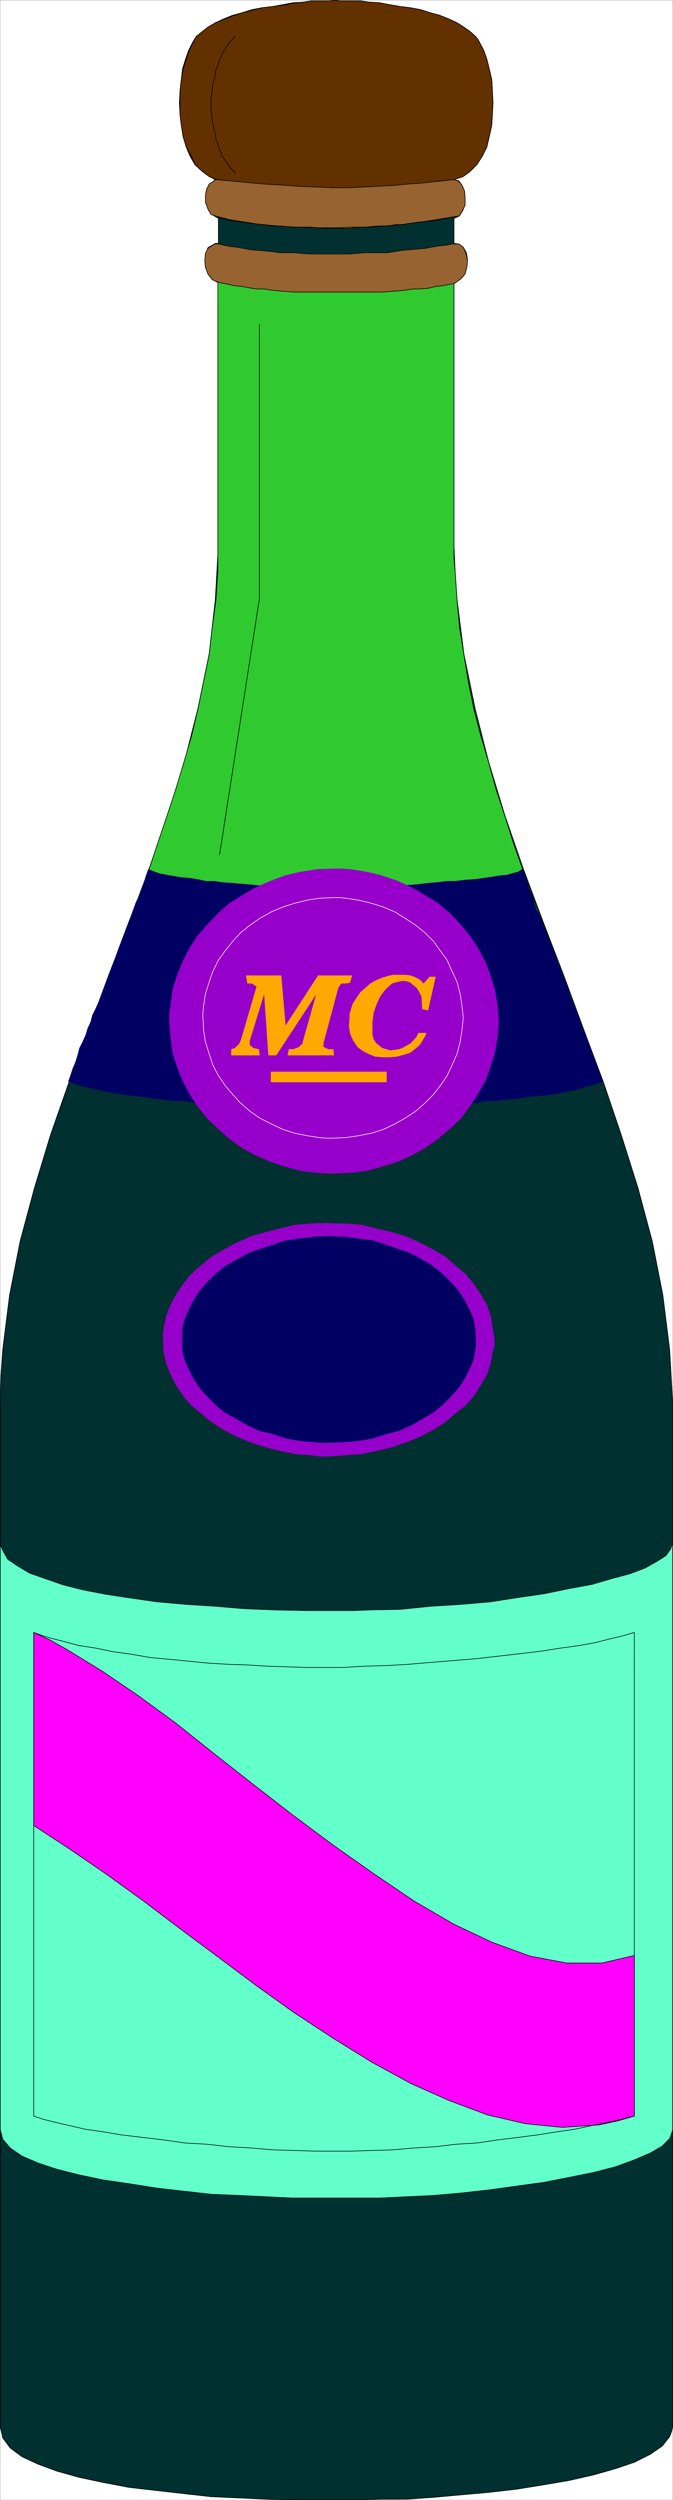
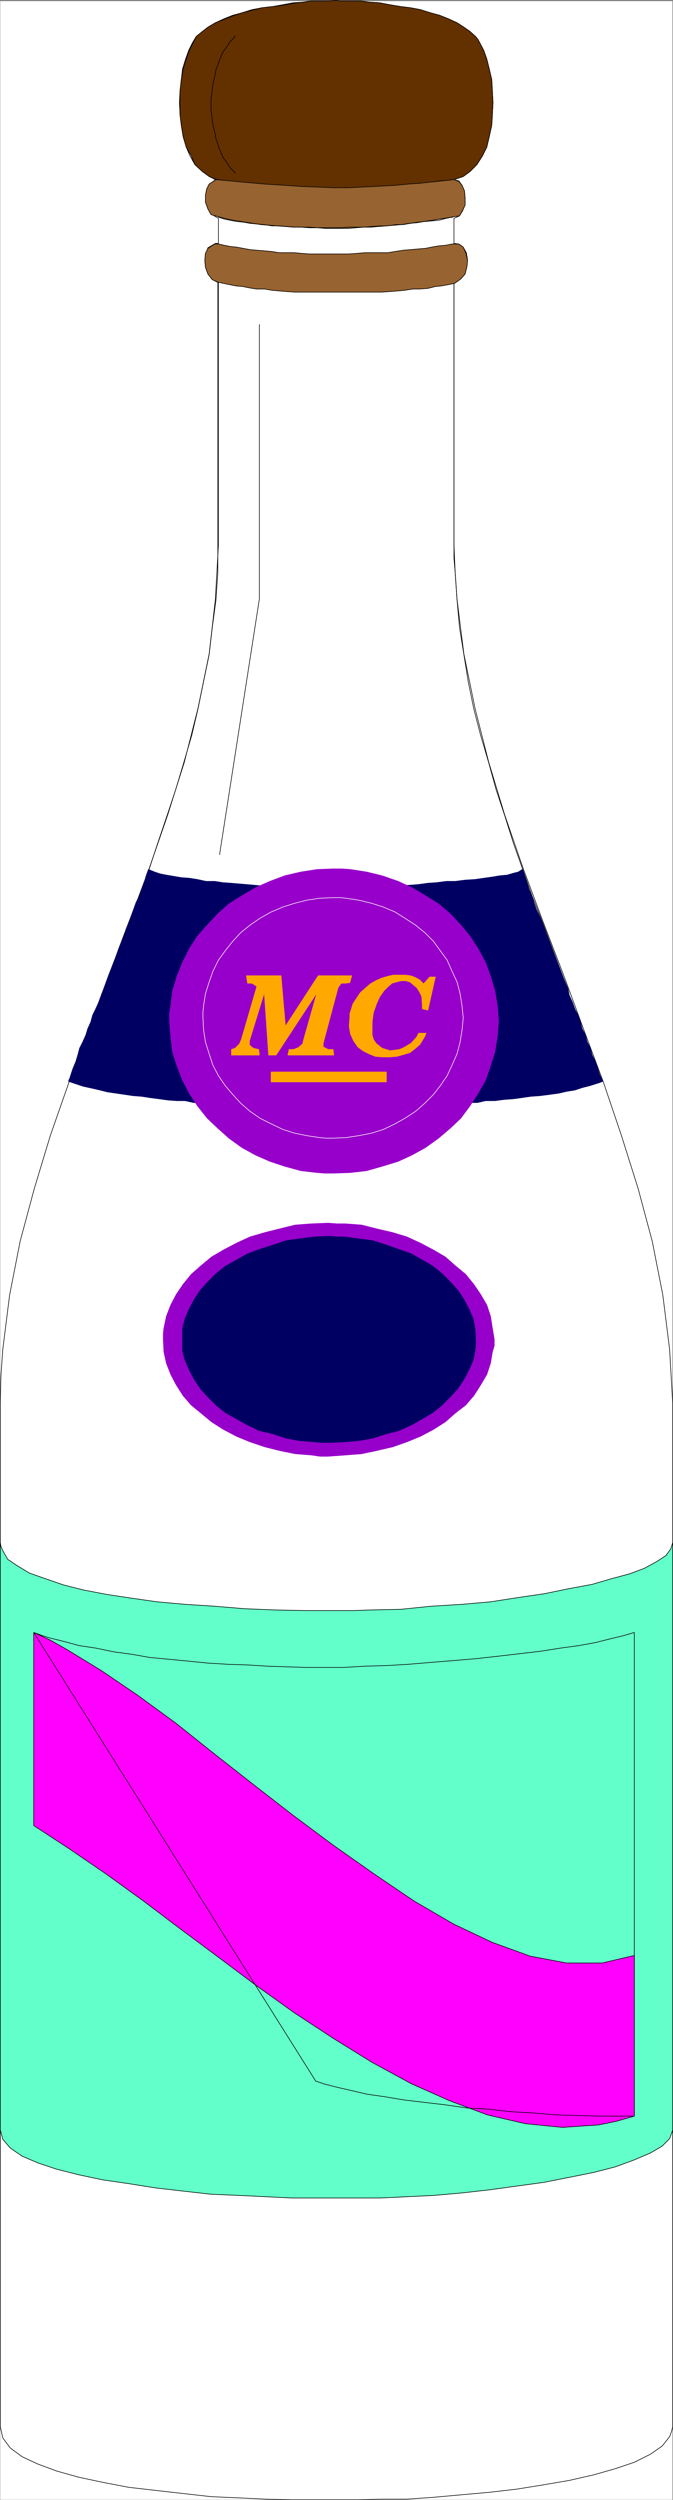
<svg xmlns="http://www.w3.org/2000/svg" width="1074.65" height="3991.83" viewBox="0 0 805.987 2993.873">
  <rect x="0" y="0" width="805.987" height="2993.873" fill="#808080" stroke="none" />
  <defs>
    <clipPath id="a">
      <path d="M0 0h804.945v2992.184H0Zm0 0" />
    </clipPath>
  </defs>
-   <path style="fill:#fff;fill-opacity:1;fill-rule:nonzero;stroke:none" d="M0 2992.184h805.258V-.961H0Zm0 0" transform="translate(.365 1.324)" />
  <g clip-path="url(#a)" transform="translate(.365 1.324)">
    <path style="fill:#fff;fill-opacity:1;fill-rule:evenodd;stroke:#fff;stroke-width:.14;stroke-linecap:square;stroke-linejoin:bevel;stroke-miterlimit:10;stroke-opacity:1" d="M0 .5h154.56V575H0Zm0 0" transform="matrix(5.21 0 0 -5.21 0 2994.79)" />
-     <path style="fill:#003030;fill-opacity:1;fill-rule:evenodd;stroke:#003030;stroke-width:.14;stroke-linecap:square;stroke-linejoin:bevel;stroke-miterlimit:10;stroke-opacity:1" d="m77.21 575 .86-.14h4.7l2.13-.29 2.28-.14 2.28-.44 2.57-.43 2.28-.28 2.28-.43 2.27-.72 2.14-.58 2.14-.86 1.85-.86 1.57-1.01 1.42-1 1.28-1.15.57-.72 1.29-2.44.71-2.01.57-2.3.57-2.44.14-2.59.14-2.72-.14-2.73-.14-2.44-.57-2.59-.57-2.44-1-2.01-1.28-2.01-1.57-1.58-1.57-1.15-2.13-.72 1.14-.29.71-1 .57-1.3.14-1.58v-1.58l-.57-1.43-.71-1.15-1.28-.58v-5.74l1.14-.14.99-.72.72-1.29.28-1.58-.14-1.58-.43-1.73-1-1.15-1.56-.86V449.9l.28-6.46.43-6.18 1.57-12.49 2.56-12.5 3.14-12.35 3.7-12.21 4.27-12.35 4.56-12.21 4.7-12.2 4.56-12.36 4.56-12.2 4.13-12.21 3.85-12.21 3.27-12.21 2.43-12.35 1.56-12.5.71-12.35V17.3l-.28-1.14-.43-1.15-1.71-2.16-2.7-1.87-3.71-1.86-4.27-1.44-4.99-1.43-5.7-1.3-5.84-1-6.26-1.01-6.27-.72-6.41-.57-6.41-.58-6.13-.43h-5.98L82.2.5H66.95l-5.84.14-6.12.29-6.55.29-6.42.72-6.26.71-6.27.72-5.98 1.15-5.42 1.15-5.13 1.44-4.27 1.58-3.7 1.72-2.71 2.01-1.71 2.3L0 17.3v235.26l.14 6.18.43 6.17 1.57 12.5 2.42 12.35 3.28 12.21 3.7 12.21 4.27 12.21 4.56 12.2 4.56 12.36 4.7 12.2 4.56 12.21 4.27 12.35 3.85 12.21 3.13 12.35 2.57 12.5 1.42 12.49.71 12.64v60.18l-1.42.72-1 1.29-.57 1.58-.14 1.58.29 1.58.42 1.29 1.71 1.01h.71v5.74l-1.7 1.01-.72 1.15-.57 1.58v1.58l.29 1.44.71 1.14 1.28 1.01-1.42.72-1.57 1.15-1.71 1.58-1.14 2.01-.85 2.01-.72 2.44-.42 2.59-.29 2.44-.14 2.73.14 2.72.29 2.59.28 2.44.71 2.3.72 2.01.85 1.72.86 1.44 1.42 1.15 1.28 1 1.71 1.01 1.85.86 2.14.86 2.14.58 2.28.72 2.28.43 2.42.28 2.42.43 2.28.44 2.28.14 1.99.29h4.13zm0 0" transform="matrix(5.21 0 0 -5.21 0 2994.79)" />
  </g>
  <path style="fill:none;stroke:#000;stroke-width:.14;stroke-linecap:square;stroke-linejoin:bevel;stroke-miterlimit:10;stroke-opacity:1" d="m77.21 575 .86-.14h4.7l2.13-.29 2.28-.14 2.28-.44 2.57-.43 2.28-.28 2.28-.43 2.27-.72 2.14-.58 2.14-.86 1.85-.86 1.57-1.01 1.42-1 1.28-1.15.57-.72 1.29-2.44.71-2.01.57-2.3.57-2.44.14-2.59.14-2.72-.14-2.73-.14-2.44-.57-2.59-.57-2.44-1-2.01-1.28-2.01-1.57-1.58-1.57-1.15-2.13-.72 1.14-.29.71-1 .57-1.3.14-1.58v-1.58l-.57-1.43-.71-1.15-1.28-.58v-5.74l1.14-.14.99-.72.72-1.29.28-1.58-.14-1.58-.43-1.73-1-1.15-1.56-.86V449.9l.28-6.46.43-6.18 1.57-12.49 2.56-12.5 3.14-12.35 3.7-12.21 4.27-12.35 4.56-12.21 4.7-12.2 4.56-12.36 4.56-12.2 4.13-12.21 3.85-12.21 3.27-12.21 2.43-12.35 1.56-12.5.71-12.35V17.3l-.28-1.14-.43-1.15-1.71-2.16-2.7-1.87-3.71-1.86-4.27-1.44-4.99-1.43-5.7-1.3-5.84-1-6.26-1.01-6.27-.72-6.41-.57-6.41-.58-6.13-.43h-5.98L82.2.5H66.95l-5.84.14-6.12.29-6.55.29-6.42.72-6.26.71-6.27.72-5.98 1.15-5.42 1.15-5.13 1.44-4.27 1.58-3.7 1.72-2.71 2.01-1.71 2.3L0 17.3v235.26l.14 6.18.43 6.17 1.57 12.5 2.42 12.35 3.28 12.21 3.7 12.21 4.27 12.21 4.56 12.2 4.56 12.36 4.7 12.2 4.56 12.21 4.27 12.35 3.85 12.21 3.13 12.35 2.57 12.5 1.42 12.49.71 12.64v60.18l-1.42.72-1 1.29-.57 1.58-.14 1.58.29 1.58.42 1.29 1.71 1.01h.71v5.74l-1.7 1.01-.72 1.15-.57 1.58v1.58l.29 1.44.71 1.14 1.28 1.01-1.42.72-1.57 1.15-1.71 1.58-1.14 2.01-.85 2.01-.72 2.44-.42 2.59-.29 2.44-.14 2.73.14 2.72.29 2.59.28 2.44.71 2.3.72 2.01.85 1.72.86 1.44 1.42 1.15 1.28 1 1.71 1.01 1.85.86 2.14.86 2.14.58 2.28.72 2.28.43 2.42.28 2.42.43 2.28.44 2.28.14 1.99.29h4.13zm0 0" transform="matrix(5.21 0 0 -5.21 .365 2996.114)" />
  <path style="fill:#9700ca;fill-opacity:1;fill-rule:evenodd;stroke:#9700ca;stroke-width:.14;stroke-linecap:square;stroke-linejoin:bevel;stroke-miterlimit:10;stroke-opacity:1" d="m75.36 293.93 1.99-.15h2l3.7-.28 3.42-.87 3.7-.86 3.28-1 3.14-1.44 2.99-1.58 2.7-1.58 2.28-2.01 2.42-2.01 1.86-2.3 1.56-2.3 1.43-2.44.85-2.58.43-2.73.43-2.59v-1.43l-.43-1.44-.43-2.59-.85-2.58-1.43-2.44-1.56-2.44-1.86-2.16-2.42-1.87-2.28-2.01-2.7-1.72-2.99-1.58-3.14-1.29-3.28-1.15-3.7-.86-3.42-.72-3.7-.29-3.99-.29h-1.85l-2 .29-3.7.29-3.56.72-3.42.86-3.42 1.15-3.13 1.29-3 1.58-2.7 1.72-2.42 2.01-2.28 1.87-1.86 2.16-1.56 2.44-1.28 2.44-1 2.58-.57 2.59-.14 2.87v1.29l.14 1.3.57 2.73 1 2.58 1.28 2.44 1.56 2.3 1.86 2.3 2.28 2.01 2.42 2.01 2.7 1.58 3 1.58 3.13 1.44 3.42 1 3.42.86 3.56.87 3.7.28zm0 0" transform="matrix(5.21 0 0 -5.21 .365 2996.114)" />
  <path style="fill:#63ffca;fill-opacity:1;fill-rule:evenodd;stroke:#63ffca;stroke-width:.14;stroke-linecap:square;stroke-linejoin:bevel;stroke-miterlimit:10;stroke-opacity:1" d="M154.56 220.53v-135l-.28-.87-.43-1.14-1.71-1.73-2.7-1.58-3.71-1.58-4.27-1.58-4.99-1.29-5.7-1.15-5.84-1.15-6.26-.86-6.27-.86-6.41-.72-6.41-.57-6.13-.29-5.98-.29H66.95l-5.84.29-6.12.29-6.55.28-6.42.72-6.26.72-6.27 1-5.98.87-5.42 1.15-5.13 1.29-4.27 1.43-3.7 1.58-2.71 1.87-1.71 2.01L0 85.53v135l.14-.86.43-1 1.14-2.01 2.14-1.44 2.85-1.72 3.7-1.3 4.13-1.43 4.56-1.15 5.27-1.01 5.7-.86 5.98-.86 6.55-.58 6.7-.43 6.84-.57 7.12-.29 7.12-.14H81.2l3.7.14 7.13.15 6.98.71 6.98.43 6.69.58 6.41 1 5.99.87 5.55 1.15 5.42 1 4.41 1.29 4.28 1.15 3.41 1.29 2.85 1.58 2 1.3 1.14 1.58zm0 0" transform="matrix(5.21 0 0 -5.21 .365 2996.114)" />
  <path style="fill:none;stroke:#000;stroke-width:.14;stroke-linecap:square;stroke-linejoin:bevel;stroke-miterlimit:10;stroke-opacity:1" d="M154.56 220.53v-135l-.28-.87-.43-1.14-1.71-1.73-2.7-1.58-3.71-1.58-4.27-1.58-4.99-1.29-5.7-1.15-5.84-1.15-6.26-.86-6.27-.86-6.41-.72-6.41-.57-6.13-.29-5.98-.29H66.95l-5.84.29-6.12.29-6.55.28-6.42.72-6.26.72-6.27 1-5.98.87-5.42 1.15-5.13 1.29-4.27 1.43-3.7 1.58-2.71 1.87-1.71 2.01L0 85.53v135l.14-.86.43-1 1.14-2.01 2.14-1.44 2.85-1.72 3.7-1.3 4.13-1.43 4.56-1.15 5.27-1.01 5.7-.86 5.98-.86 6.55-.58 6.7-.43 6.84-.57 7.12-.29 7.12-.14H81.2l3.7.14 7.13.15 6.98.71 6.98.43 6.69.58 6.41 1 5.99.87 5.55 1.15 5.42 1 4.41 1.29 4.28 1.15 3.41 1.29 2.85 1.58 2 1.3 1.14 1.58zm0 0" transform="matrix(5.21 0 0 -5.21 .365 2996.114)" />
  <path style="fill:#633000;fill-opacity:1;fill-rule:evenodd;stroke:#633000;stroke-width:.14;stroke-linecap:square;stroke-linejoin:bevel;stroke-miterlimit:10;stroke-opacity:1" d="m77.21 575 .86-.14h4.7l2.13-.29 2.28-.14 2.28-.44 2.57-.43 2.28-.28 2.28-.43 2.27-.72 2.14-.58 2.14-.86 1.85-.86 1.57-1.01 1.42-1 1.28-1.15.57-.72 1.29-2.44.71-2.01.57-2.3.57-2.44.14-2.59.14-2.72-.14-2.73-.14-2.44-.57-2.59-.57-2.44-1-2.01-1.28-2.01-1.57-1.58-1.57-1.15-2.13-.72-1.57-.14-1.71-.15-3.13-.43-3.42-.29-3.42-.28-3.56-.29-3.56-.14-3.42-.15H69.95l-3.42.15-3.56.14-3.42.29-3.14.28-3.27.58-3 .43-1.14.29-.99.43-1.57 1.15-1.71 1.58-.85 2.01-1.14 2.01-.72 2.44-.42 2.59-.29 2.44v5.45l.29 2.59.42 2.44.72 2.3.71 2.01.85 1.72.72 1.44 1.42 1.15 1.28 1 1.71 1.01 1.85.72 2.14.86 2.14.72 2.28.57 2.28.58 2.42.28 2.42.29 2.28.43 2.28.29 1.99.29h4.13zm0 0" transform="matrix(5.21 0 0 -5.21 .365 2996.114)" />
  <path style="fill:none;stroke:#000;stroke-width:.14;stroke-linecap:square;stroke-linejoin:bevel;stroke-miterlimit:10;stroke-opacity:1" d="m77.21 575 .86-.14h4.7l2.13-.29 2.28-.14 2.28-.44 2.57-.43 2.28-.28 2.28-.43 2.27-.72 2.14-.58 2.14-.86 1.85-.86 1.57-1.01 1.42-1 1.28-1.15.57-.72 1.29-2.44.71-2.01.57-2.3.57-2.44.14-2.59.14-2.72-.14-2.73-.14-2.44-.57-2.59-.57-2.44-1-2.01-1.28-2.01-1.57-1.58-1.57-1.15-2.13-.72-1.57-.14-1.71-.15-3.13-.43-3.42-.29-3.42-.28-3.56-.29-3.56-.14-3.42-.15H69.95l-3.42.15-3.56.14-3.42.29-3.14.28-3.27.58-3 .43-1.14.29-.99.43-1.57 1.15-1.71 1.58-.85 2.01-1.14 2.01-.72 2.44-.42 2.59-.29 2.44v5.45l.29 2.59.42 2.44.72 2.3.71 2.01.85 1.72.72 1.44 1.42 1.15 1.28 1 1.71 1.01 1.85.72 2.14.86 2.14.72 2.28.57 2.28.58 2.42.28 2.42.29 2.28.43 2.28.29 1.99.29h4.13zm0 0" transform="matrix(5.21 0 0 -5.21 .365 2996.114)" />
-   <path style="fill:#30ca30;fill-opacity:1;fill-rule:evenodd;stroke:#30ca30;stroke-width:.14;stroke-linecap:square;stroke-linejoin:bevel;stroke-miterlimit:10;stroke-opacity:1" d="M50 511.23h54.28v-64.49l.28-3.3.43-6.32.57-6.32 1-6.18.99-6.17 1.29-6.32 1.56-6.03 1.86-6.32 1.7-6.18 2-6.03 1.99-6.32 2.14-6.03 2.14-6.03 2.42-6.18 2.28-6.03 2.28-6.03H24.93l1.28 3.01 1 3.02 2.28 6.03 2.42 6.18 2.28 6.03 1.99 6.03 2.14 6.32 2 6.03 1.85 6.18 1.85 6.32 1.42 6.03 1.29 6.32 1.28 6.17.71 6.18.85 6.32.43 6.32Zm0 0" transform="matrix(5.21 0 0 -5.21 .365 2996.114)" />
  <path style="fill:none;stroke:#000;stroke-width:.14;stroke-linecap:square;stroke-linejoin:bevel;stroke-miterlimit:10;stroke-opacity:1" d="M50 511.23h54.28v-64.49l.28-3.3.43-6.32.57-6.32 1-6.18.99-6.17 1.29-6.32 1.56-6.03 1.86-6.32 1.7-6.18 2-6.03 1.99-6.32 2.14-6.03 2.14-6.03 2.42-6.18 2.28-6.03 2.28-6.03H24.93l1.28 3.01 1 3.02 2.28 6.03 2.42 6.18 2.28 6.03 1.99 6.03 2.14 6.32 2 6.03 1.85 6.18 1.85 6.32 1.42 6.03 1.29 6.32 1.28 6.17.71 6.18.85 6.32.43 6.32Zm0 0" transform="matrix(5.21 0 0 -5.21 .365 2996.114)" />
  <path style="fill:#976330;fill-opacity:1;fill-rule:evenodd;stroke:#976330;stroke-width:.14;stroke-linecap:square;stroke-linejoin:bevel;stroke-miterlimit:10;stroke-opacity:1" d="m103.85 518.99-1.42-.29-1.57-.14-1.71-.29-1.43-.29-1.7-.14-1.71-.15-1.71-.14-1.86-.29-1.7-.28h-5.28l-1.71-.15-1.99-.14h-8.97l-1.86.14-1.56.15h-3.56l-1.71.28-1.71.15-1.71.14-1.57.14-1.57.29-1.56.29-1.43.14-1.42.29-1.29.29h-.85l-1.57-1.01-.57-1.15-.14-1.58.14-1.58.57-1.58 1-1.29 1.28-.57 1.28-.29 1.43-.29 1.42-.29 1.57-.14 1.42-.29 1.71-.28h1.86l1.71-.29 1.71-.15 1.56-.14 2-.14h19.94l1.99.14 1.86.14 1.56.15 1.86.29h1.56l1.85.14 1.71.43 1.43.14 1.57.29 1.42.29 1.42 1 1 1.15.43 1.73.14 1.43-.43 1.73-.57 1.29-.99.72zm0 0" transform="matrix(5.21 0 0 -5.21 .365 2996.114)" />
  <path style="fill:none;stroke:#000;stroke-width:.14;stroke-linecap:square;stroke-linejoin:bevel;stroke-miterlimit:10;stroke-opacity:1" d="m103.85 518.99-1.42-.29-1.57-.14-1.71-.29-1.43-.29-1.7-.14-1.71-.15-1.71-.14-1.86-.29-1.7-.28h-5.28l-1.71-.15-1.99-.14h-8.97l-1.86.14-1.56.15h-3.56l-1.71.28-1.71.15-1.71.14-1.57.14-1.57.29-1.56.29-1.43.14-1.42.29-1.29.29h-.85l-1.57-1.01-.57-1.15-.14-1.58.14-1.58.57-1.58 1-1.29 1.28-.57 1.28-.29 1.43-.29 1.42-.29 1.57-.14 1.42-.29 1.71-.28h1.86l1.71-.29 1.71-.15 1.56-.14 2-.14h19.94l1.99.14 1.86.14 1.56.15 1.86.29h1.56l1.85.14 1.71.43 1.43.14 1.57.29 1.42.29 1.42 1 1 1.15.43 1.73.14 1.43-.43 1.73-.57 1.29-.99.72zm0 0" transform="matrix(5.21 0 0 -5.21 .365 2996.114)" />
  <path style="fill:#976330;fill-opacity:1;fill-rule:evenodd;stroke:#976330;stroke-width:.14;stroke-linecap:square;stroke-linejoin:bevel;stroke-miterlimit:10;stroke-opacity:1" d="M77.35 522.58h-2.7l-1.71.14h-1.85l-1.86.14h-1.85l-1.85.15-1.85.14-1.85.15-1.86.14-1.85.29-1.85.28-1.71.29-1.85.29-1.71.43-2.56.72-.72 1.29-.57 1.58v1.58l.29 1.44.57 1.14 1.56 1.01 3.28-.29 2.85-.28 4.99-.44 4.55-.28 4.14-.29 3.84-.14 3.42-.15h3.28l2.99.15 2.85.14 2.71.14 2.56.15 2.71.28 2.42.15 2.7.29 2.71.28 2.71.29 1.14-.43.71-.86.57-1.3.14-1.72v-1.58l-.71-1.44-.57-1-1-.14-1.71-.29-1.85-.29-1.71-.29-1.85-.28-1.71-.29-1.71-.14-1.85-.29-1.71-.14-1.71-.15-1.85-.14-1.71-.15h-1.71l-1.71-.14-1.71-.14zm0 0" transform="matrix(5.21 0 0 -5.21 .365 2996.114)" />
  <path style="fill:none;stroke:#000;stroke-width:.14;stroke-linecap:square;stroke-linejoin:bevel;stroke-miterlimit:10;stroke-opacity:1" d="M77.35 522.58h-2.7l-1.71.14h-1.85l-1.86.14h-1.85l-1.85.15-1.85.14-1.85.15-1.86.14-1.85.29-1.85.28-1.71.29-1.85.29-1.71.43-2.56.72-.72 1.29-.57 1.58v1.58l.29 1.44.57 1.14 1.56 1.01 3.28-.29 2.85-.28 4.99-.44 4.55-.28 4.14-.29 3.84-.14 3.42-.15h3.28l2.99.15 2.85.14 2.71.14 2.56.15 2.71.28 2.42.15 2.7.29 2.71.28 2.71.29 1.14-.43.71-.86.57-1.3.14-1.72v-1.58l-.71-1.44-.57-1-1-.14-1.71-.29-1.85-.29-1.71-.29-1.85-.28-1.71-.29-1.71-.14-1.85-.29-1.71-.14-1.71-.15-1.85-.14-1.71-.15h-1.71l-1.71-.14-1.71-.14zm0 0" transform="matrix(5.21 0 0 -5.21 .365 2996.114)" />
  <path style="fill:none;stroke:#000;stroke-width:.14;stroke-linecap:square;stroke-linejoin:bevel;stroke-miterlimit:10;stroke-opacity:1" d="m50.14 525.16 1.29-.43 1.42-.29 1.43-.28 1.56-.15 1.57-.28 1.57-.15 1.71-.14 1.71-.29h1.71l1.7-.14 1.86-.15h3.42l1.85-.14h5.41l1.71.14h3.7l1.71.15 1.86.14h1.71l1.85.29h1.71l1.71.29 1.71.28 1.7.15 3.14.28 1.57.43 1.42.29v-.14m-49.86 41.79-.43-.57-.85-.86-.43-.72-.57-.86-.57-.72-.43-1.15-.42-.86-.29-1.01-.43-1-.14-1.01-.28-1.15-.29-1.29-.14-1.15-.14-1.15-.14-1v-2.44l.14-1.15.28-2.3.29-1.15.28-1.15.14-1 .43-1.15.29-1.01.42-.86.43-1.15.57-.72.57-.86.43-.72.85-.86.43-.43v-.14m5.56-34.76v-63.05l-9.12-58.6v-.15" transform="matrix(5.21 0 0 -5.21 .365 2996.114)" />
  <path style="fill:#000063;fill-opacity:1;fill-rule:evenodd;stroke:#000063;stroke-width:.14;stroke-linecap:square;stroke-linejoin:bevel;stroke-miterlimit:10;stroke-opacity:1" d="m119.95 375.22.43-.86.71-2.3.43-1.44.71-1.58.42-1.43.57-1.58.72-1.58.57-1.3.57-1.58.57-1.58.71-1.58.43-1.43.71-1.58.57-1.58.57-1.44.57-1.43.28-.72 1-2.44.28-1.44.72-1.58.57-1.58.71-1.44.57-1.58.43-1.58.71-1.43.43-1.58.71-1.44.43-1.58.71-1.44.57-1.72.43-1.29.71-1.58-.71-.29-2.28-.72-1.71-.43-1.71-.57-1.86-.29-1.85-.43-2.13-.29-2.14-.28-2.14-.15-1.99-.29-2-.28-2.13-.15-2.14-.28h-2.14l-1.85-.43h-1.99l-30.63-3.02-30.63 3.02h-1.99l-2 .43H40.6l-1.99.14-2.14.29-2.14.28-1.85.29-1.99.15-1.86.28-1.99.29-2 .29-1.7.43-1.86.43-1.99.43-1.71.57-1.71.58.29.72.71 2.15.71 1.72.43 1.44.42 1.58.72 1.44.71 1.58.43 1.43.71 1.58.43 1.58.71 1.44.71 1.58.57 1.58.57 1.44.57 1.58.57 1.58.28.71.86 2.16.57 1.58.57 1.58.57 1.43.71 1.58.43 1.58.71 1.58.43 1.3 1.14 3.16.71 1.43.57 1.58.57 1.44.43 1.58.57 1.58 1.42-.58 1.28-.43 1.43-.28 1.71-.29 1.71-.29 1.85-.14 1.85-.29 2-.43h1.99l1.85-.29 2-.14 1.71-.15 1.71-.14 1.56-.14 1.57-.15 1.57-.14 15.81-2.87 14.39 2.87.57.14 2.42.15 1.71.14 2.13.29 2 .14 2.28.29h1.99l2.28.29 2.28.14 2 .29 1.99.28 1.71.29 1.71.15 1.42.43 1.14.28zm0 0" transform="matrix(5.21 0 0 -5.21 .365 2996.114)" />
  <path style="fill:#9700ca;fill-opacity:1;fill-rule:evenodd;stroke:#9700ca;stroke-width:.14;stroke-linecap:square;stroke-linejoin:bevel;stroke-miterlimit:10;stroke-opacity:1" d="M76.64 375.36h1.85l2-.14 3.7-.58 3.56-.86 3.71-1.29 3.13-1.44 3.13-1.86 3-1.87 2.7-2.3 2.42-2.58 2.14-2.59 1.85-2.87 1.71-3.16 1.14-3.16 1-3.31.57-3.44.28-3.59-.14-1.73-.14-1.72-.57-3.59-1-3.16-1.14-3.3-1.71-3.02-1.85-2.87-2.14-2.88-2.42-2.29-2.7-2.3-3-2.16-3.13-1.72-3.13-1.44-3.71-1.14-3.56-1.01-3.7-.43-3.85-.14h-1.99l-1.85.14-3.71.43-3.7 1.01-3.42 1.14-3.28 1.44-3.13 1.72-2.99 2.16-2.57 2.3-2.42 2.29-2.28 2.88-1.85 2.87-1.57 3.02-1.28 3.3-1 3.16-.42 3.59-.29 3.45v1.72l.29 1.87.42 3.44 1 3.31 1.28 3.16 1.57 3.16 1.85 2.87 2.28 2.59 2.42 2.58 2.57 2.3 2.99 1.87 3.13 1.86 3.28 1.44 3.42 1.29 3.7.86 3.71.58zm0 0" transform="matrix(5.21 0 0 -5.21 .365 2996.114)" />
  <path style="fill:none;stroke:#fff;stroke-width:.14;stroke-linecap:square;stroke-linejoin:bevel;stroke-miterlimit:10;stroke-opacity:1" d="M76.5 368.75h1.57l1.42-.14 2.85-.43 2.99-.72 2.71-.86 2.7-1.15 2.28-1.44 2.43-1.57 2.13-1.73 2-2.01 1.56-2.15 1.57-2.16 1.14-2.58 1.14-2.44.71-2.73.43-2.73.28-2.73-.14-1.58-.14-1.29-.43-2.73-.71-2.73-1.14-2.59-1.14-2.44-1.57-2.3-1.56-2.01-2-2.01-2.13-1.87-2.43-1.58-2.28-1.29-2.7-1.29-2.71-.86-2.99-.58-2.85-.43-2.99-.14h-1.57l-1.57.14-2.84.43-2.85.58-2.71.86-2.71 1.29-2.56 1.29-2.28 1.58-2.14 1.87-1.85 2.01-1.71 2.01-1.57 2.3-1.28 2.44-.85 2.59-.86 2.73-.42 2.73-.15 2.87v1.29l.15 1.44.42 2.73.86 2.73.85 2.44 1.28 2.58 1.57 2.16 1.71 2.15 1.85 2.01 2.14 1.73 2.28 1.57 2.56 1.44 2.71 1.15 2.71.86 2.85.72 2.84.43zm0 0" transform="matrix(5.21 0 0 -5.21 .365 2996.114)" />
  <path style="fill:#ffa800;fill-opacity:1;fill-rule:evenodd;stroke:#ffa800;stroke-width:.14;stroke-linecap:square;stroke-linejoin:bevel;stroke-miterlimit:10;stroke-opacity:1" d="M62.25 326.39h26.5v2.29h-26.5Zm-5.69 24.41h7.97l1-11.63 7.55 11.63h7.69l-.42-1.58-1-.14h-1l-.71-1.01-3.42-12.78v-.86l1.14-.58h1.14l.14-1.29H66.1l.28 1.29h1l1.14.43 1 .87.14.71 3.14 11.06-9.41-14.36h-1.71l-.99 14.36-3.42-11.06v-1l.85-.72 1.28-.29.15-1.29h-6.41v1.29l.85.29 1 1.01.43 1 3.56 12.21-1.14.72h-1zm39.6-13.21h1.71l-.29-.72-1.14-1.87-.99-.86-1.29-1-1.42-.44-1.57-.43-1.71-.14h-1.71l-1.56.14-1.43.58-1.42.72-1.14.86-1 1.43-.71 1.58-.29 1.73.15 2.15v.72l.71 2.3.85 1.29.86 1.29 1.14 1.01 1.14 1 1.28.72 1.28.58 1.43.43 1.28.29h2.7l1.29-.15 1.14-.43.99-.57.86-.87 1.42 1.58H100l-1.71-7.61-1.28.29v.86l-.14 2.01-.57 1.15-.57.86-1.57 1.3-.99.28h-1l-1.14-.28-1-.29-.99-.86-.86-.87-1-1.43-.71-1.58-.71-2.01-.29-2.16v-3.01l.29-1.01.57-.86 1.42-1.15 1.85-.57 1.14.14 1 .14 1 .43 1.71 1.01 1.28 1.44zm0 0" transform="matrix(5.21 0 0 -5.21 .365 2996.114)" />
  <path style="fill:#000063;fill-opacity:1;fill-rule:evenodd;stroke:#000063;stroke-width:.14;stroke-linecap:square;stroke-linejoin:bevel;stroke-miterlimit:10;stroke-opacity:1" d="m75.79 290.91 1.56-.14h1.71l3.28-.43 3.28-.44 3.13-1 2.85-1.01 2.85-1 2.56-1.44 2.42-1.43 2.14-1.73 1.85-1.86 1.71-1.87 1.43-2.16 1.14-2.15.99-2.3.43-2.3.14-2.44v-1.29l-.14-1.29-.43-2.16-.99-2.3-1.14-2.15-1.43-2.15-1.71-1.87-1.85-1.87-2.14-1.72-2.42-1.44-2.56-1.43-2.85-1.3-2.85-.72-3.13-1-3.28-.58-3.28-.28-3.27-.15h-1.86l-1.7.15-3.42.28-3.14.58-2.99 1-3.13.72-2.71 1.3-2.56 1.43-2.57 1.44-2.14 1.72-1.85 1.87-1.71 1.87-1.42 2.15-1.14 2.15-1 2.3-.57 2.16v5.02l.57 2.3 1 2.3 1.14 2.15 1.42 2.16 1.71 1.87 1.85 1.86 2.14 1.73 2.57 1.43 2.56 1.44 2.71 1 3.13 1.01 2.99 1 3.14.44 3.42.43zm0 0" transform="matrix(5.21 0 0 -5.21 .365 2996.114)" />
  <path style="fill:#f0f;fill-opacity:1;fill-rule:evenodd;stroke:#f0f;stroke-width:.14;stroke-linecap:square;stroke-linejoin:bevel;stroke-miterlimit:10;stroke-opacity:1" d="m7.69 199.85 3.71-1.72 3.84-2.16 7.98-4.88 8.26-5.6 8.84-6.46 8.83-7.04 8.97-7.04 9.26-7.18 9.26-6.89 9.4-6.61 9.12-6.18 9.12-5.31 8.83-4.17 8.69-3.16 8.4-1.58h8.12l7.41 1.73V88.69l-3.99-1.15-4.13-.86-8.4-.58-8.55.86-8.69 2.01-8.83 3.31-8.69 3.87-8.98 4.89-8.83 5.46-8.97 5.88-8.84 6.32-8.83 6.61-8.69 6.46-8.55 6.47-8.54 6.17-8.41 5.75-8.12 5.31zm0 0" transform="matrix(5.21 0 0 -5.21 .365 2996.114)" />
  <path style="fill:none;stroke:#000;stroke-width:.14;stroke-linecap:square;stroke-linejoin:bevel;stroke-miterlimit:10;stroke-opacity:1" d="m7.69 199.85 3.71-1.72 3.84-2.16 7.98-4.88 8.26-5.6 8.84-6.46 8.83-7.04 8.97-7.04 9.26-7.18 9.26-6.89 9.4-6.61 9.12-6.18 9.12-5.31 8.83-4.17 8.69-3.16 8.4-1.58h8.12l7.41 1.73V88.69l-3.99-1.15-4.13-.86-8.4-.58-8.55.86-8.69 2.01-8.83 3.31-8.69 3.87-8.98 4.89-8.83 5.46-8.97 5.88-8.84 6.32-8.83 6.61-8.69 6.46-8.55 6.47-8.54 6.17-8.41 5.75-8.12 5.31zm0 0" transform="matrix(5.21 0 0 -5.21 .365 2996.114)" />
-   <path style="fill:none;stroke:#000;stroke-width:.14;stroke-linecap:square;stroke-linejoin:bevel;stroke-miterlimit:10;stroke-opacity:1" d="m7.69 199.85 1.57-.57 1.71-.58 3.42-.86 3.7-1 3.85-.58 4.13-.86 4.27-.58 3.99-.71 4.56-.43 4.56-.44 4.27-.43 4.7-.28 4.56-.15 4.42-.28 4.56-.15 4.41-.14h8.55l4.84.29 4.99.14 4.99.29 5.12.43 5.28.43 5.12.43 5.13.57 4.99.58 4.84.57 4.56.72 4.27.58 3.85.71 3.42.87 2.99.71 2.42.72V88.69l-1.28-.29-1.57-.43-3.27-.72-3.56-.72-3.99-.86-3.99-.57-4.56-.72-4.42-.58-4.7-.57-4.84-.72-4.84-.29-4.71-.57-4.98-.29-4.85-.43-4.7-.14-4.55-.15h-8.69l-4.56.15-4.99.14-4.99.43-5.12.29-4.99.57-5.13.29-4.98.72-4.85.57-4.84.58-4.27.72-3.99.57-3.71.86-3.13.72-2.85.72-2.14.72zm0 0" transform="matrix(5.21 0 0 -5.21 .365 2996.114)" />
+   <path style="fill:none;stroke:#000;stroke-width:.14;stroke-linecap:square;stroke-linejoin:bevel;stroke-miterlimit:10;stroke-opacity:1" d="m7.69 199.85 1.57-.57 1.71-.58 3.42-.86 3.7-1 3.85-.58 4.13-.86 4.27-.58 3.99-.71 4.56-.43 4.56-.44 4.27-.43 4.7-.28 4.56-.15 4.42-.28 4.56-.15 4.41-.14h8.55l4.84.29 4.99.14 4.99.29 5.12.43 5.28.43 5.12.43 5.13.57 4.99.58 4.84.57 4.56.72 4.27.58 3.85.71 3.42.87 2.99.71 2.42.72V88.69h-8.69l-4.56.15-4.99.14-4.99.43-5.12.29-4.99.57-5.13.29-4.98.72-4.85.57-4.84.58-4.27.72-3.99.57-3.71.86-3.13.72-2.85.72-2.14.72zm0 0" transform="matrix(5.21 0 0 -5.21 .365 2996.114)" />
</svg>